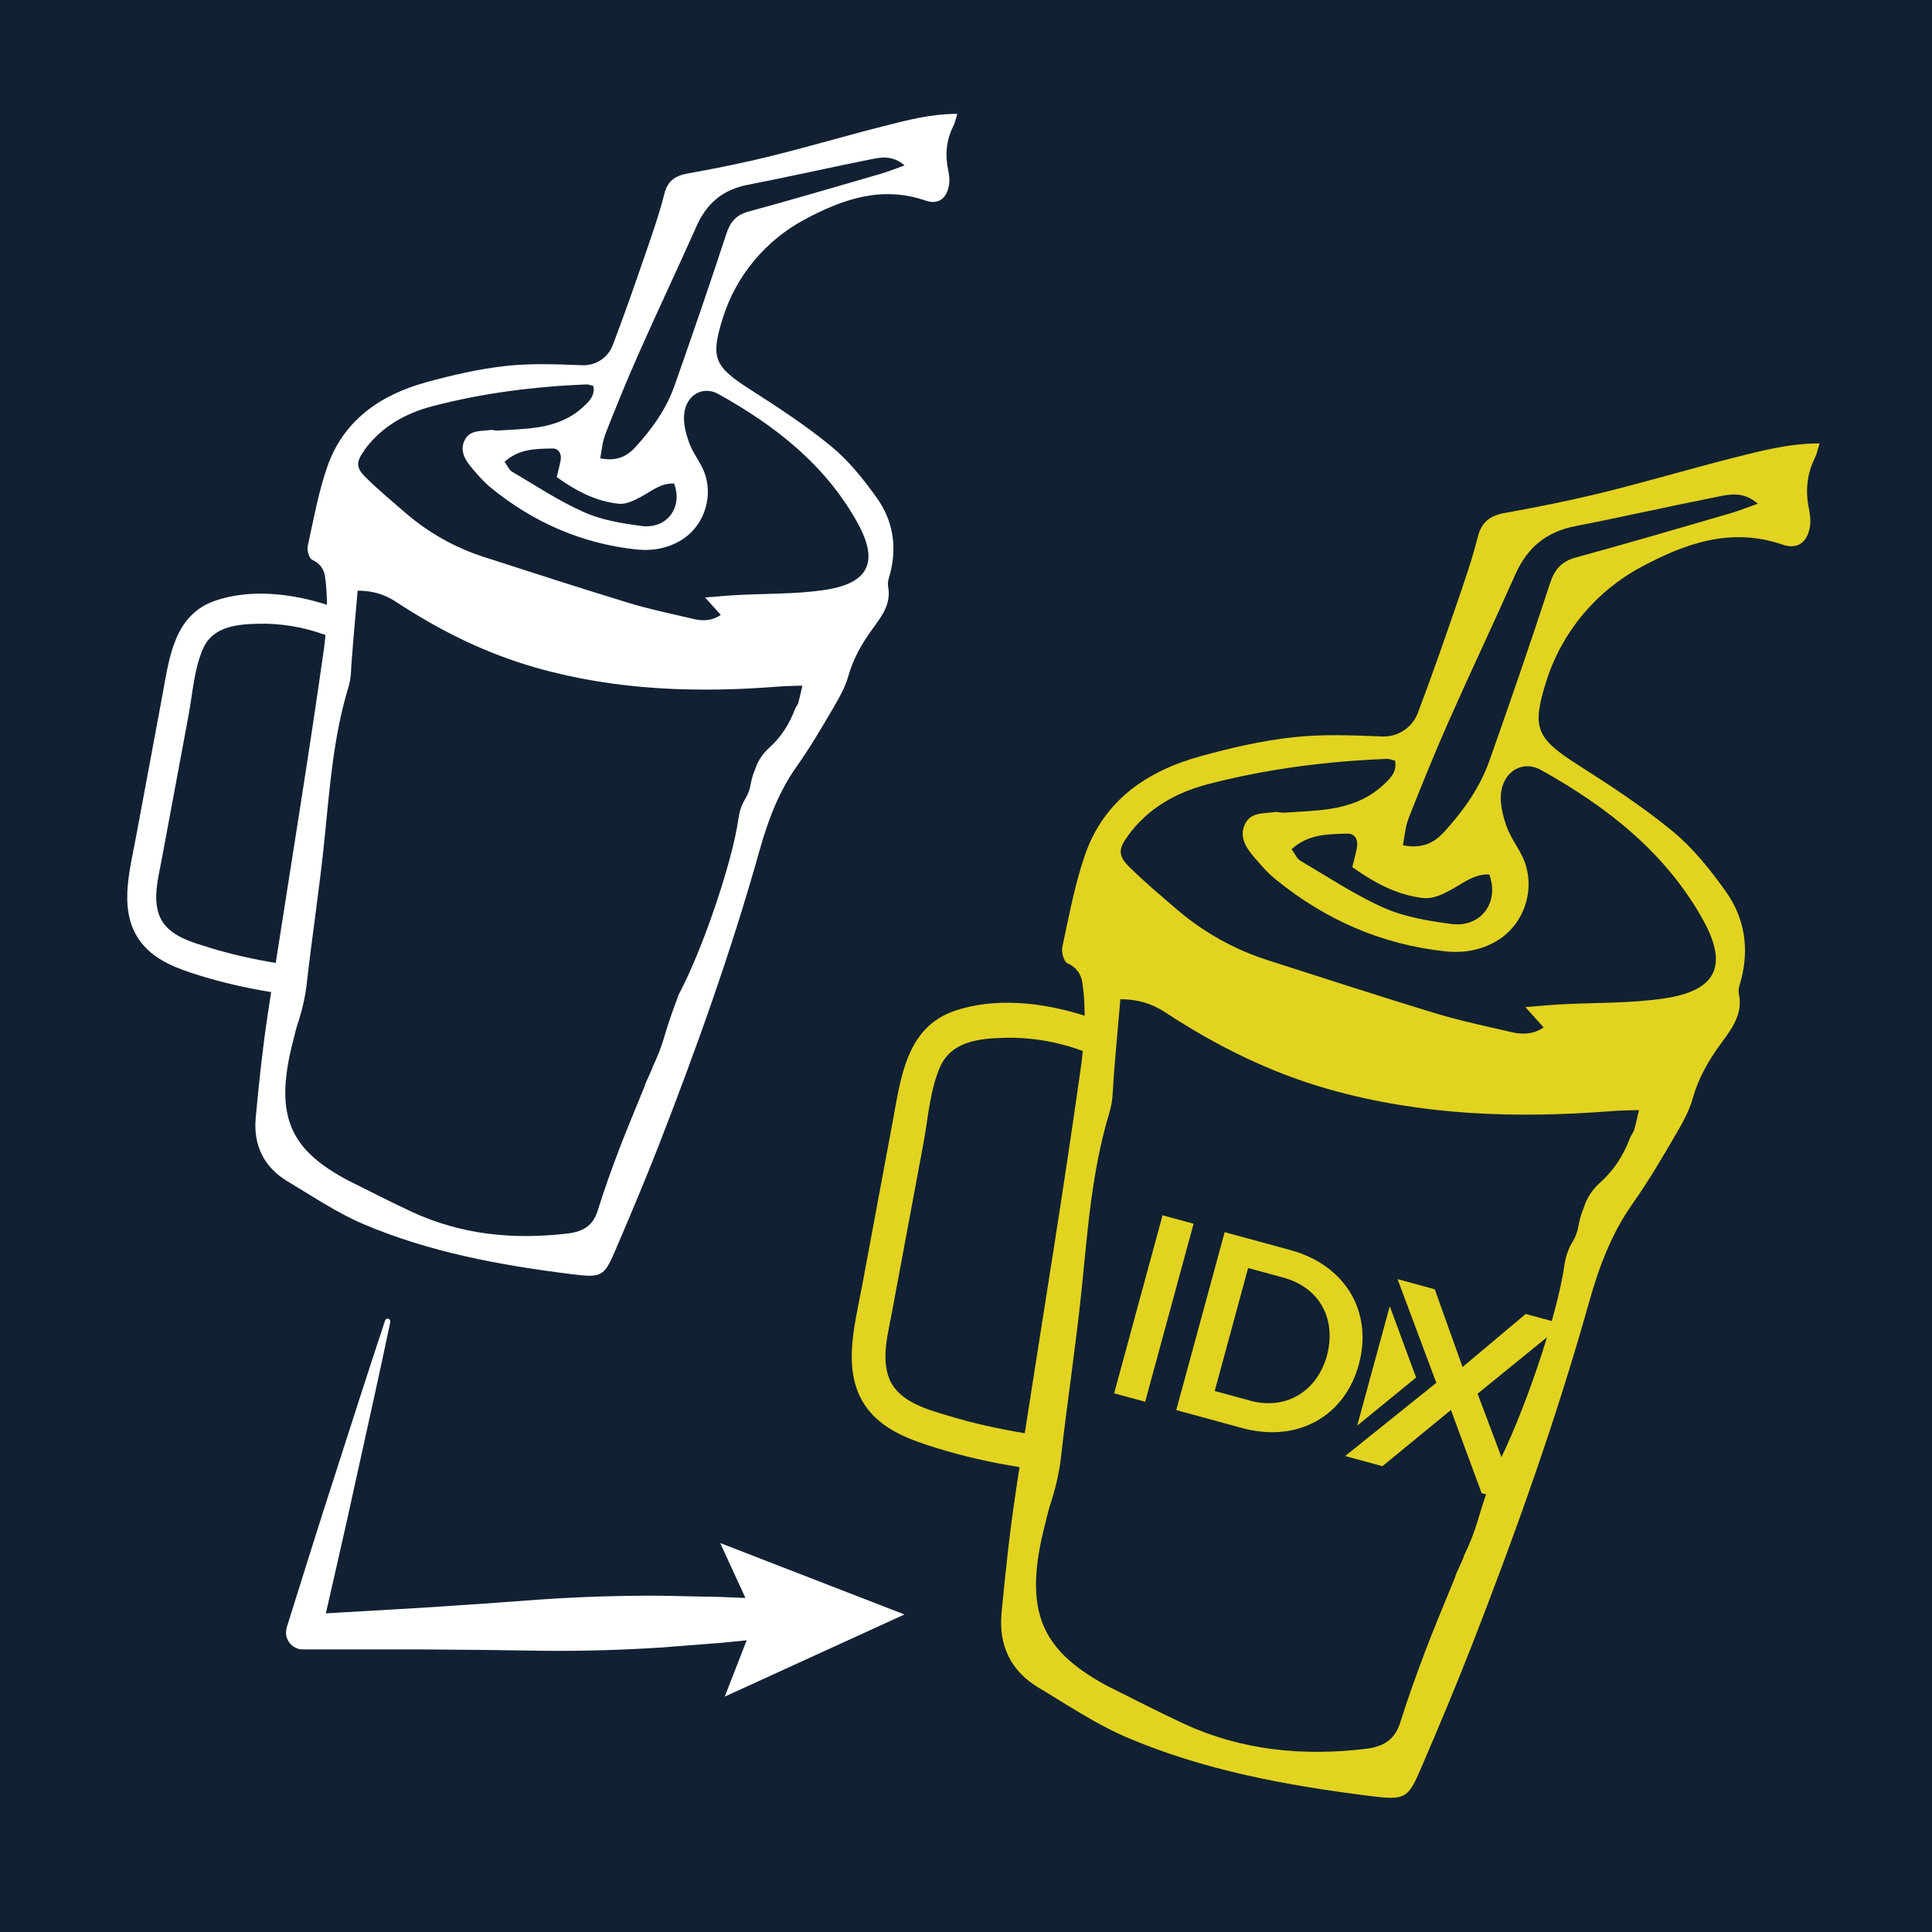
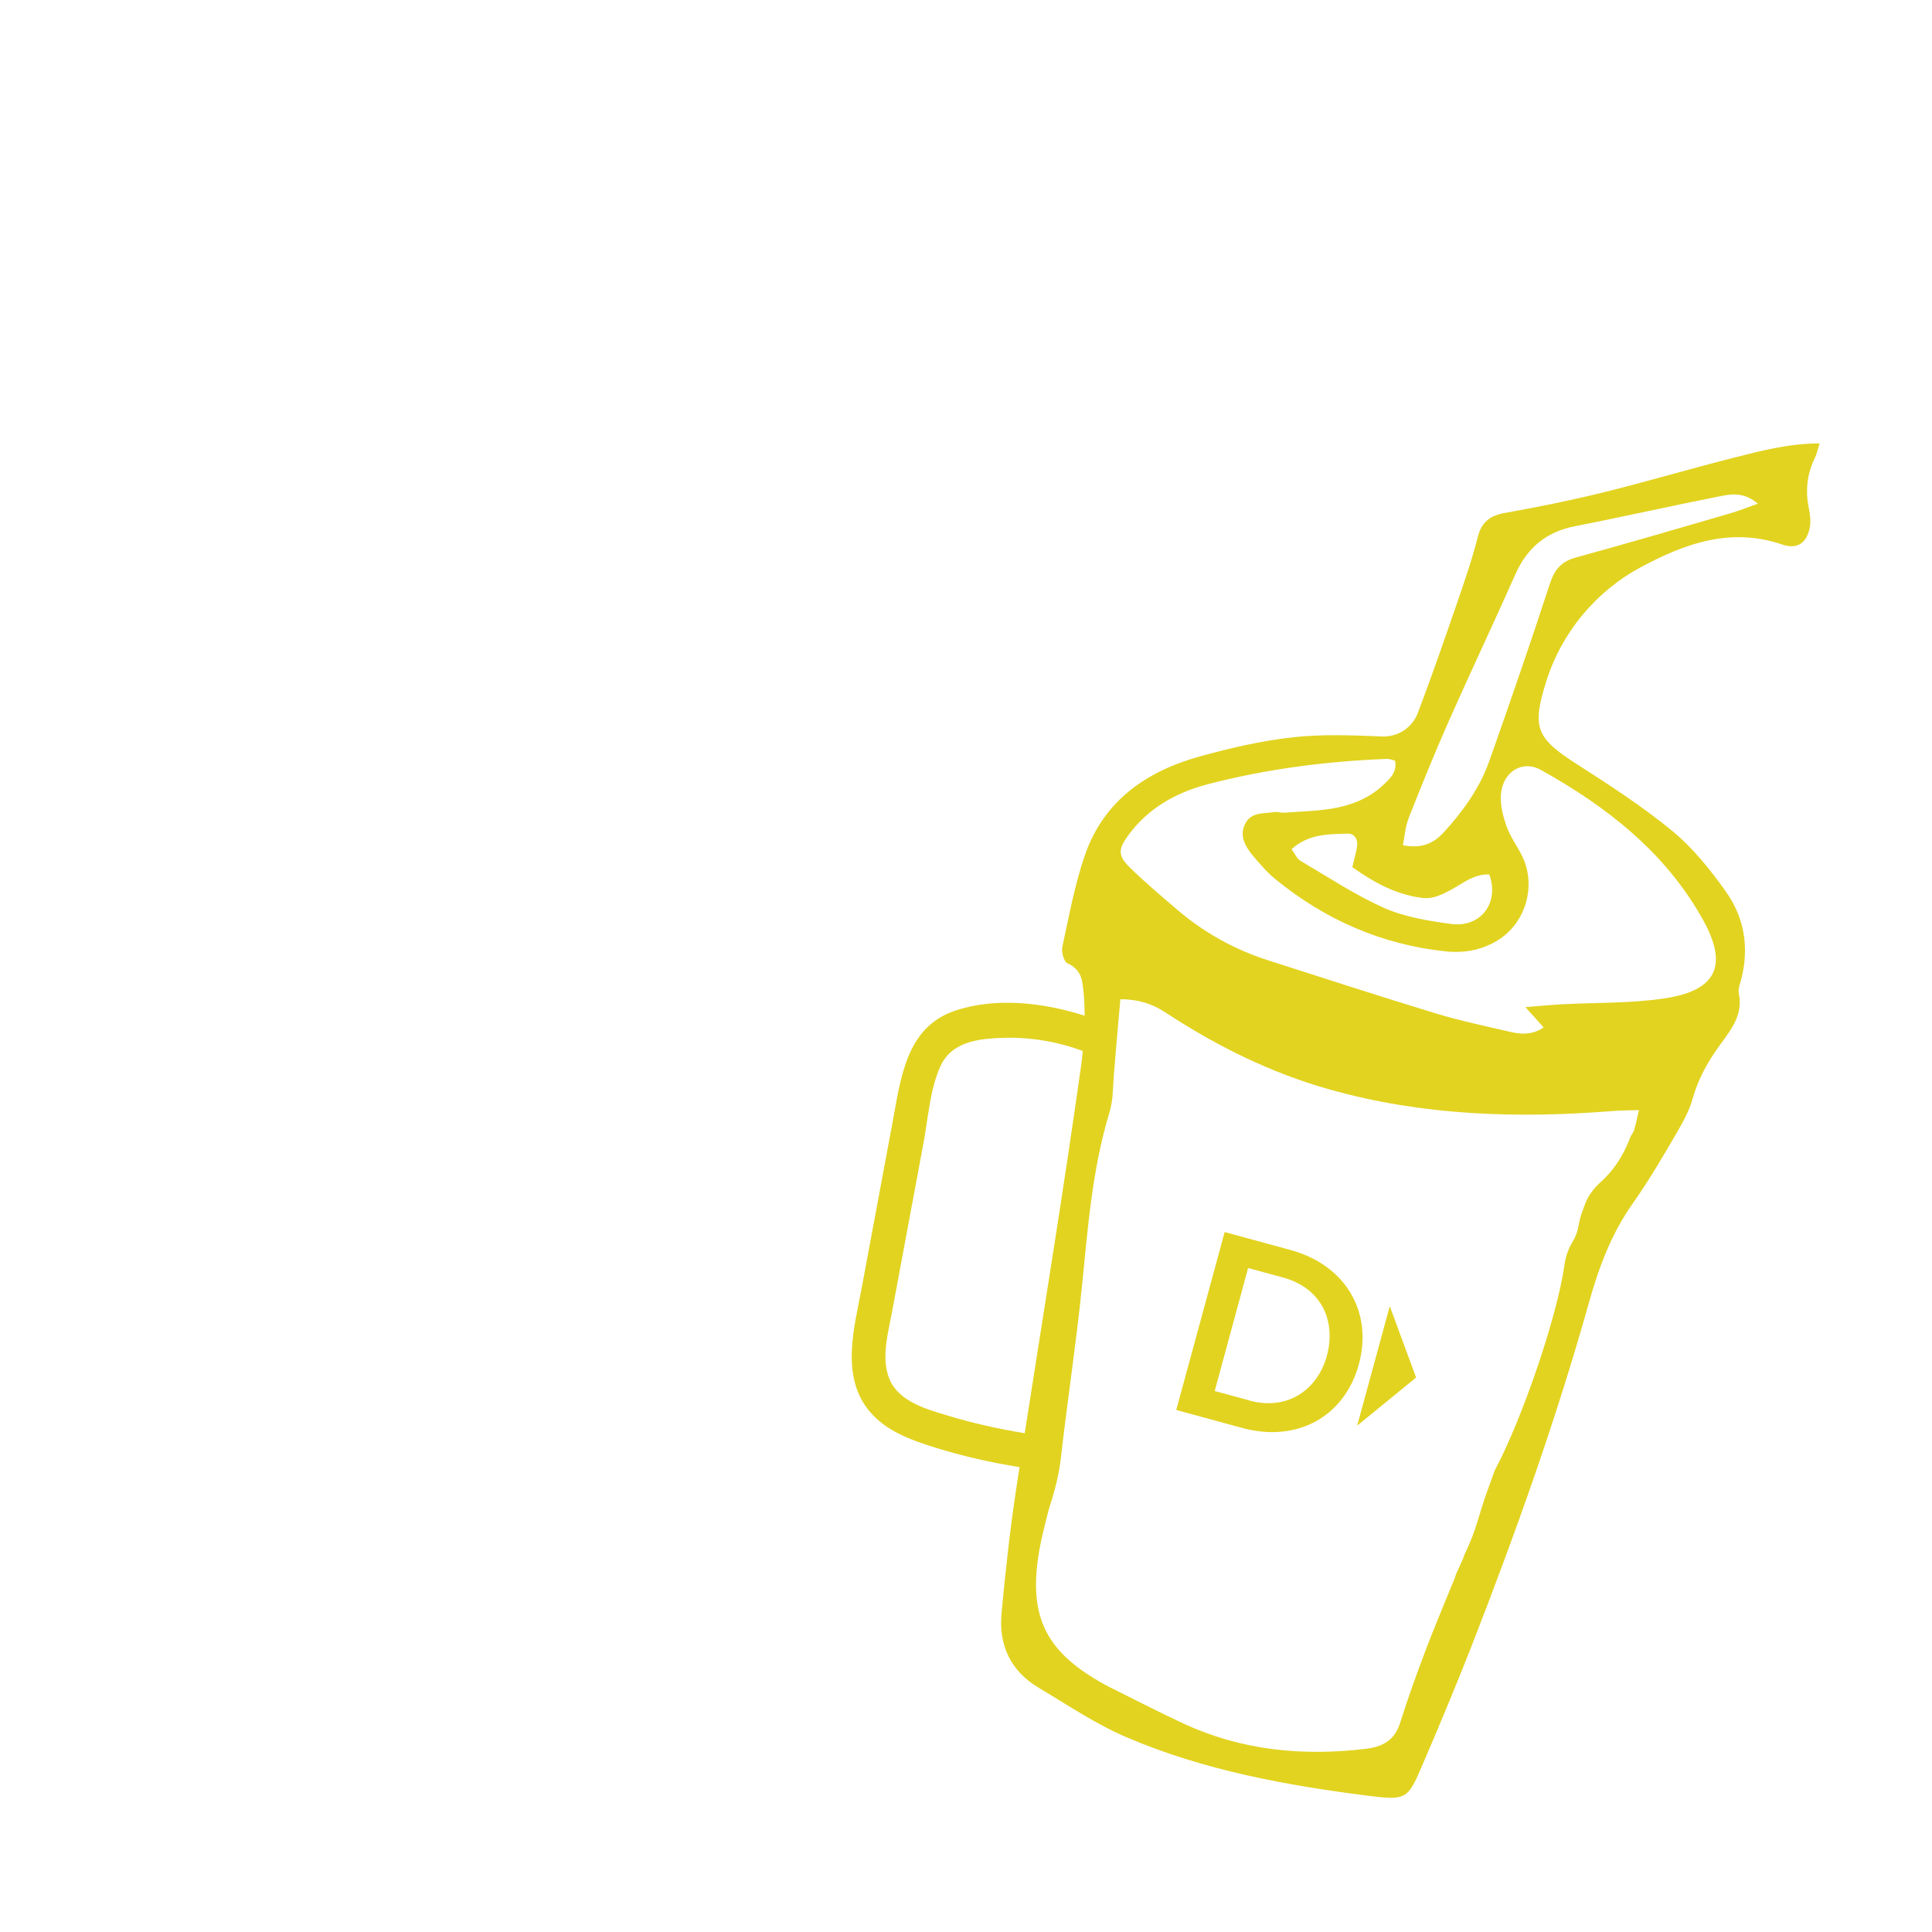
<svg xmlns="http://www.w3.org/2000/svg" id="Layer_2" viewBox="0 0 186.31 186.31">
  <defs>
    <style>.cls-1{fill:#112133;}.cls-1,.cls-2,.cls-3{stroke-width:0px;}.cls-2{fill:#e2d320;}.cls-3{fill:#fff;}</style>
  </defs>
  <g id="Layer_1-2">
-     <rect class="cls-1" width="186.31" height="186.31" />
    <g id="Layer_1-2">
      <polygon class="cls-2" points="136.56 132.84 134.02 125.96 130.88 137.48 136.56 132.84" />
-       <rect class="cls-2" x="102.37" y="124.63" width="17.79" height="3.1" transform="translate(-39.68 200.45) rotate(-74.79)" />
-       <path class="cls-2" d="m120.49,135.06c3.71,1.01,6.59-1.08,7.47-4.33.88-3.24-.43-6.5-4.25-7.54l-3.35-.91-3.22,11.86,3.35.91Zm-2.4-16.24l6.35,1.73c5.32,1.45,7.97,5.98,6.6,11.02s-5.94,7.59-11.26,6.14l-6.35-1.73,4.67-17.16h0Z" />
-       <polygon class="cls-2" points="139.92 135.97 133.31 141.39 129.72 140.41 138.51 133.35 134.77 123.35 138.36 124.33 141.04 131.83 147.13 126.71 150.74 127.69 142.49 134.4 146.46 144.96 142.88 143.99 139.92 135.97" />
+       <path class="cls-2" d="m120.49,135.06c3.71,1.01,6.59-1.08,7.47-4.33.88-3.24-.43-6.5-4.25-7.54l-3.35-.91-3.22,11.86,3.35.91m-2.4-16.24l6.35,1.73c5.32,1.45,7.97,5.98,6.6,11.02s-5.94,7.59-11.26,6.14l-6.35-1.73,4.67-17.16h0Z" />
    </g>
    <path class="cls-2" d="m167.68,95.79c-.09-.41.12-.9.23-1.34.79-3.06.31-5.97-1.49-8.49-1.49-2.09-3.14-4.16-5.1-5.78-2.86-2.36-5.99-4.4-9.12-6.4-4.06-2.59-4.51-3.56-3.09-8.07,1.49-4.73,4.79-8.7,9.17-11.04,4.22-2.26,8.64-3.86,13.62-2.15,1.43.49,2.36-.19,2.63-1.68.1-.57.03-1.21-.09-1.79-.35-1.7-.2-3.31.57-4.88.19-.39.28-.83.46-1.41-3,0-5.7.73-8.4,1.41-4.2,1.07-8.35,2.3-12.56,3.34-3.1.76-6.23,1.39-9.37,1.95-1.41.25-2.26.85-2.63,2.31-.54,2.15-1.27,4.25-1.99,6.35-1.23,3.56-2.46,7.13-3.8,10.65-.53,1.4-1.92,2.31-3.42,2.25-2.87-.11-5.77-.24-8.61.08-3.01.33-6,1.02-8.93,1.83-5.17,1.42-9.32,4.27-11.14,9.54-.99,2.86-1.53,5.89-2.18,8.86-.1.48.15,1.4.49,1.56.97.44,1.33,1.12,1.45,1.89.16,1.05.21,2.11.22,3.17-3.97-1.27-8.56-1.81-12.51-.48-4.71,1.59-5.22,6.49-6.01,10.72-.99,5.3-1.97,10.59-2.96,15.89-.73,3.91-2.11,8.63.74,12.03,1.6,1.91,4.03,2.77,6.33,3.49,2.66.83,5.38,1.44,8.13,1.88-.12.78-.25,1.57-.36,2.35-.59,3.9-1.01,7.84-1.38,11.77-.28,3.05.88,5.54,3.56,7.14,2.8,1.67,5.54,3.53,8.52,4.8,7.47,3.19,15.41,4.64,23.43,5.65,3.44.43,3.68.28,4.97-2.73,1.64-3.82,3.25-7.65,4.77-11.52,4.28-10.97,8.24-22.05,11.42-33.4.94-3.34,2.14-6.56,4.17-9.44,1.53-2.17,2.88-4.46,4.21-6.75.64-1.09,1.27-2.22,1.6-3.41.55-1.96,1.51-3.64,2.68-5.24,1.07-1.47,2.2-2.88,1.77-4.91Zm-31.87-16.82c1.23-3.11,2.48-6.21,3.83-9.27,2.12-4.79,4.37-9.53,6.5-14.33,1.14-2.56,2.98-4.09,5.76-4.63,4.62-.9,9.22-1.95,13.84-2.86,1.14-.23,2.39-.49,3.78.69-1.04.37-1.83.69-2.65.93-4.96,1.44-9.92,2.9-14.9,4.26-1.43.39-2.07,1.18-2.52,2.56-1.86,5.71-3.82,11.38-5.82,17.04-.92,2.61-2.52,4.84-4.38,6.88-.99,1.09-2.15,1.62-3.96,1.27.17-.87.22-1.75.53-2.53Zm1.61,7.63c.8.08,1.74-.38,2.5-.79,1.19-.64,2.24-1.56,3.7-1.48,1,2.72-.83,5.16-3.7,4.77-2.17-.3-4.43-.66-6.41-1.53-2.82-1.25-5.43-2.99-8.1-4.56-.35-.2-.53-.68-.86-1.12,1.62-1.47,3.53-1.45,5.39-1.5.71-.02,1.04.58.92,1.3-.1.59-.27,1.17-.45,1.93,2.13,1.52,4.38,2.74,7,3Zm-28.66-5.99c1.91-2.65,4.62-4.17,7.69-4.98,5.68-1.48,11.47-2.22,17.33-2.45.21,0,.43.09.75.17.23,1.13-.53,1.79-1.24,2.44-1.39,1.27-3.12,1.91-4.93,2.2-1.49.24-3.02.27-4.53.38-.3.02-.61-.1-.91-.06-1.02.16-2.24-.03-2.83,1.1-.78,1.5.41,2.75,1.32,3.79.49.56,1,1.11,1.58,1.58,4.78,3.9,10.22,6.3,16.38,6.96,1.78.19,3.49-.1,5.04-1.05,2.74-1.67,3.79-5.32,2.35-8.19-.48-.95-1.13-1.83-1.48-2.82-.34-.98-.63-2.07-.54-3.08.18-2.18,2.06-3.35,3.86-2.35,6.39,3.56,12.05,7.98,15.66,14.51,2.4,4.35,1.26,6.76-3.7,7.51-3.28.5-6.65.4-9.98.58-.97.05-1.93.15-3.48.27.84.94,1.27,1.41,1.76,1.96-.99.67-2.03.7-3.07.46-2.44-.57-4.9-1.08-7.29-1.8-5.45-1.66-10.87-3.42-16.29-5.16-3.18-1.02-6.13-2.67-8.67-4.84-1.56-1.34-3.15-2.67-4.61-4.11-1.11-1.1-1.11-1.72-.18-3Zm-17.3,55.92c-2.03-.61-4.73-1.33-5.66-3.48-.85-1.96-.19-4.37.19-6.37.51-2.74,1.02-5.47,1.53-8.21.51-2.74,1.02-5.47,1.53-8.21.45-2.4.62-5.17,1.63-7.42,1.1-2.43,3.75-2.69,6.13-2.76,2.58-.07,5.19.37,7.61,1.27-.05.51-.11,1.02-.18,1.53-1.66,11.8-3.59,23.56-5.42,35.33-2.49-.41-4.95-.95-7.36-1.68Zm66.16-27.63c-.09.28-.31.53-.42.81-.66,1.77-1.62,3.19-2.86,4.3-.72.64-1.27,1.42-1.57,2.33-.03.1-.07.2-.11.3-.22.54-.36,1.1-.46,1.67-.08.46-.25.93-.53,1.41-.04.07-.09.15-.13.22-.36.65-.58,1.35-.68,2.08-.68,4.86-4.01,14.69-6.72,19.79-.22.6-.43,1.2-.65,1.79-1.03,2.84-1.01,3.72-2.32,6.44.09,0-.92,2-.83,2.01-1.1,2.71-2.05,4.93-2.9,7.19-.86,2.27-1.68,4.55-2.41,6.87-.53,1.71-1.7,2.35-3.36,2.54-6.07.72-11.96.15-17.56-2.45-2.41-1.12-4.76-2.34-7.14-3.52-.34-.17-.67-.36-1-.55-5.24-3.05-6.92-6.47-5.67-13.03.18-.97.44-1.93.67-2.89.1-.43.21-.8.31-1.12.49-1.48.85-2.99,1.03-4.53.62-5.48,1.46-10.93,2.02-16.44.58-5.76.99-11.31,2.64-16.78.18-.61.3-1.24.33-1.88.03-.53.06-1.06.1-1.59.19-2.48.42-4.96.64-7.51,1.64,0,3,.39,4.34,1.27,4.91,3.22,10.1,5.81,15.8,7.42,9,2.54,18.12,2.82,27.34,2.09.75-.06,1.51-.06,2.53-.09-.17.73-.28,1.28-.44,1.82Z" />
-     <path class="cls-3" d="m85.64,56.46c-.07-.35.1-.77.2-1.15.68-2.62.27-5.12-1.28-7.29-1.28-1.79-2.69-3.57-4.38-4.96-2.45-2.02-5.14-3.77-7.82-5.49-3.49-2.23-3.87-3.05-2.65-6.92,1.28-4.06,4.11-7.46,7.86-9.47,3.62-1.94,7.41-3.31,11.68-1.84,1.22.42,2.02-.17,2.26-1.44.09-.49.03-1.04-.08-1.53-.3-1.46-.18-2.84.49-4.18.17-.33.24-.71.4-1.21-2.58,0-4.89.62-7.2,1.21-3.6.91-7.16,1.97-10.77,2.86-2.66.66-5.35,1.2-8.04,1.68-1.21.22-1.94.72-2.25,1.98-.46,1.85-1.09,3.65-1.71,5.45-1.05,3.06-2.11,6.11-3.26,9.13-.46,1.2-1.64,1.98-2.93,1.93-2.46-.09-4.95-.2-7.39.07-2.58.29-5.15.88-7.66,1.57-4.43,1.22-7.99,3.66-9.56,8.18-.85,2.46-1.31,5.05-1.87,7.6-.09.41.12,1.2.42,1.34.83.38,1.14.96,1.24,1.62.14.9.18,1.81.19,2.72-3.41-1.09-7.34-1.55-10.73-.41-4.04,1.36-4.48,5.56-5.15,9.2-.85,4.54-1.69,9.09-2.54,13.63-.62,3.35-1.81,7.4.64,10.32,1.37,1.64,3.46,2.38,5.43,2.99,2.28.71,4.61,1.24,6.97,1.62-.1.67-.21,1.34-.31,2.02-.51,3.35-.87,6.72-1.18,10.09-.24,2.62.76,4.75,3.05,6.13,2.4,1.43,4.75,3.03,7.3,4.12,6.41,2.73,13.22,3.98,20.09,4.84,2.95.37,3.15.24,4.26-2.34,1.4-3.28,2.79-6.56,4.09-9.88,3.67-9.41,7.07-18.91,9.8-28.65.8-2.86,1.83-5.62,3.58-8.09,1.31-1.86,2.47-3.82,3.61-5.79.55-.94,1.09-1.91,1.37-2.93.47-1.68,1.3-3.12,2.3-4.5.92-1.26,1.88-2.47,1.52-4.21Zm-27.33-14.43c1.05-2.67,2.12-5.33,3.29-7.95,1.82-4.11,3.75-8.18,5.58-12.29.98-2.2,2.55-3.51,4.94-3.97,3.97-.77,7.91-1.67,11.87-2.46.98-.19,2.05-.42,3.25.59-.89.31-1.57.59-2.27.8-4.26,1.23-8.51,2.49-12.78,3.65-1.22.33-1.78,1.01-2.16,2.19-1.6,4.89-3.28,9.76-4.99,14.62-.79,2.24-2.16,4.15-3.76,5.9-.85.93-1.84,1.39-3.4,1.09.15-.74.19-1.5.45-2.17Zm1.38,6.55c.69.07,1.49-.33,2.14-.68,1.02-.55,1.92-1.34,3.18-1.27.86,2.33-.71,4.42-3.17,4.09-1.86-.25-3.8-.56-5.5-1.32-2.42-1.07-4.66-2.56-6.95-3.91-.3-.17-.45-.58-.73-.96,1.39-1.26,3.03-1.25,4.62-1.28.6-.01.89.5.79,1.11-.09.5-.23,1-.38,1.65,1.82,1.3,3.76,2.35,6,2.57Zm-24.58-5.14c1.64-2.27,3.96-3.58,6.6-4.27,4.87-1.27,9.84-1.9,14.86-2.1.18,0,.37.08.65.15.19.97-.46,1.54-1.06,2.09-1.2,1.09-2.67,1.64-4.23,1.89-1.28.2-2.59.23-3.89.32-.26.02-.53-.09-.78-.05-.88.13-1.92-.03-2.43.94-.67,1.29.35,2.36,1.13,3.25.42.48.86.95,1.36,1.36,4.1,3.35,8.77,5.4,14.05,5.97,1.52.16,2.99-.09,4.32-.9,2.35-1.43,3.25-4.56,2.02-7.02-.41-.82-.97-1.57-1.27-2.42-.3-.84-.54-1.78-.47-2.64.15-1.87,1.76-2.87,3.31-2.01,5.48,3.05,10.34,6.84,13.43,12.45,2.06,3.73,1.08,5.8-3.17,6.44-2.81.42-5.7.34-8.56.5-.83.04-1.65.13-2.98.23.72.8,1.09,1.21,1.51,1.68-.85.58-1.74.6-2.63.39-2.09-.49-4.2-.92-6.25-1.55-4.67-1.42-9.32-2.93-13.97-4.43-2.73-.88-5.26-2.29-7.44-4.15-1.34-1.15-2.7-2.29-3.95-3.52-.95-.94-.95-1.47-.16-2.57Zm-14.84,47.96c-1.74-.53-4.06-1.14-4.85-2.98-.73-1.69-.16-3.75.16-5.46l1.31-7.04c.44-2.35.87-4.69,1.31-7.04.38-2.06.53-4.44,1.4-6.37.94-2.08,3.21-2.31,5.26-2.36,2.22-.06,4.45.32,6.53,1.09-.05.44-.09.88-.15,1.32-1.43,10.12-3.08,20.2-4.65,30.3-2.13-.35-4.24-.82-6.32-1.45Zm56.75-23.7c-.07.24-.27.45-.36.69-.57,1.52-1.39,2.74-2.45,3.69-.61.55-1.09,1.22-1.35,2-.03.09-.06.17-.1.26-.19.46-.31.94-.4,1.43-.07.39-.22.8-.46,1.21-.04.06-.07.13-.11.19-.31.55-.5,1.16-.58,1.79-.59,4.16-3.44,12.6-5.77,16.97-.19.51-.37,1.03-.56,1.54-.89,2.44-.87,3.19-1.99,5.52.08,0-.79,1.71-.71,1.72-.94,2.33-1.75,4.23-2.49,6.17-.74,1.95-1.44,3.91-2.06,5.89-.46,1.47-1.46,2.01-2.88,2.18-5.21.62-10.26.13-15.06-2.1-2.06-.96-4.09-2-6.13-3.02-.29-.14-.57-.31-.85-.47-4.5-2.62-5.93-5.55-4.86-11.17.16-.83.38-1.65.58-2.48.09-.37.18-.69.27-.96.42-1.27.73-2.56.88-3.89.53-4.7,1.26-9.37,1.73-14.1.5-4.94.85-9.7,2.26-14.39.16-.52.26-1.06.28-1.61.02-.45.05-.91.09-1.36.16-2.13.36-4.25.55-6.44,1.41,0,2.58.34,3.72,1.09,4.21,2.77,8.67,4.98,13.55,6.36,7.72,2.18,15.54,2.42,23.45,1.79.64-.05,1.29-.05,2.17-.08-.15.62-.24,1.1-.38,1.56Z" />
-     <path class="cls-3" d="m37.64,127.48c-1.06,5.08-2.2,10.13-3.31,15.19-1.1,5.06-2.27,10.11-3.42,15.16l-1.67-2.12,11.49-.67c3.83-.24,7.66-.51,11.48-.8,3.83-.26,7.66-.38,11.5-.36l5.76.12c1.92.09,3.84.13,5.76.27.99.07,1.73.93,1.65,1.91-.06.86-.73,1.54-1.55,1.64-1.91.25-3.82.4-5.74.6l-5.74.45c-3.83.25-7.66.36-11.5.32-3.84-.06-7.68-.11-11.51-.13h-11.51s-.12,0-.12,0c-.9,0-1.63-.73-1.63-1.63,0-.17.03-.34.07-.49,1.55-4.94,3.09-9.89,4.69-14.82,1.59-4.93,3.16-9.87,4.8-14.79.04-.13.19-.2.32-.16.12.04.19.17.17.29Z" />
    <polygon class="cls-3" points="69.89 163.61 72.81 156.11 69.45 148.8 87.22 155.69 69.89 163.61" />
  </g>
</svg>